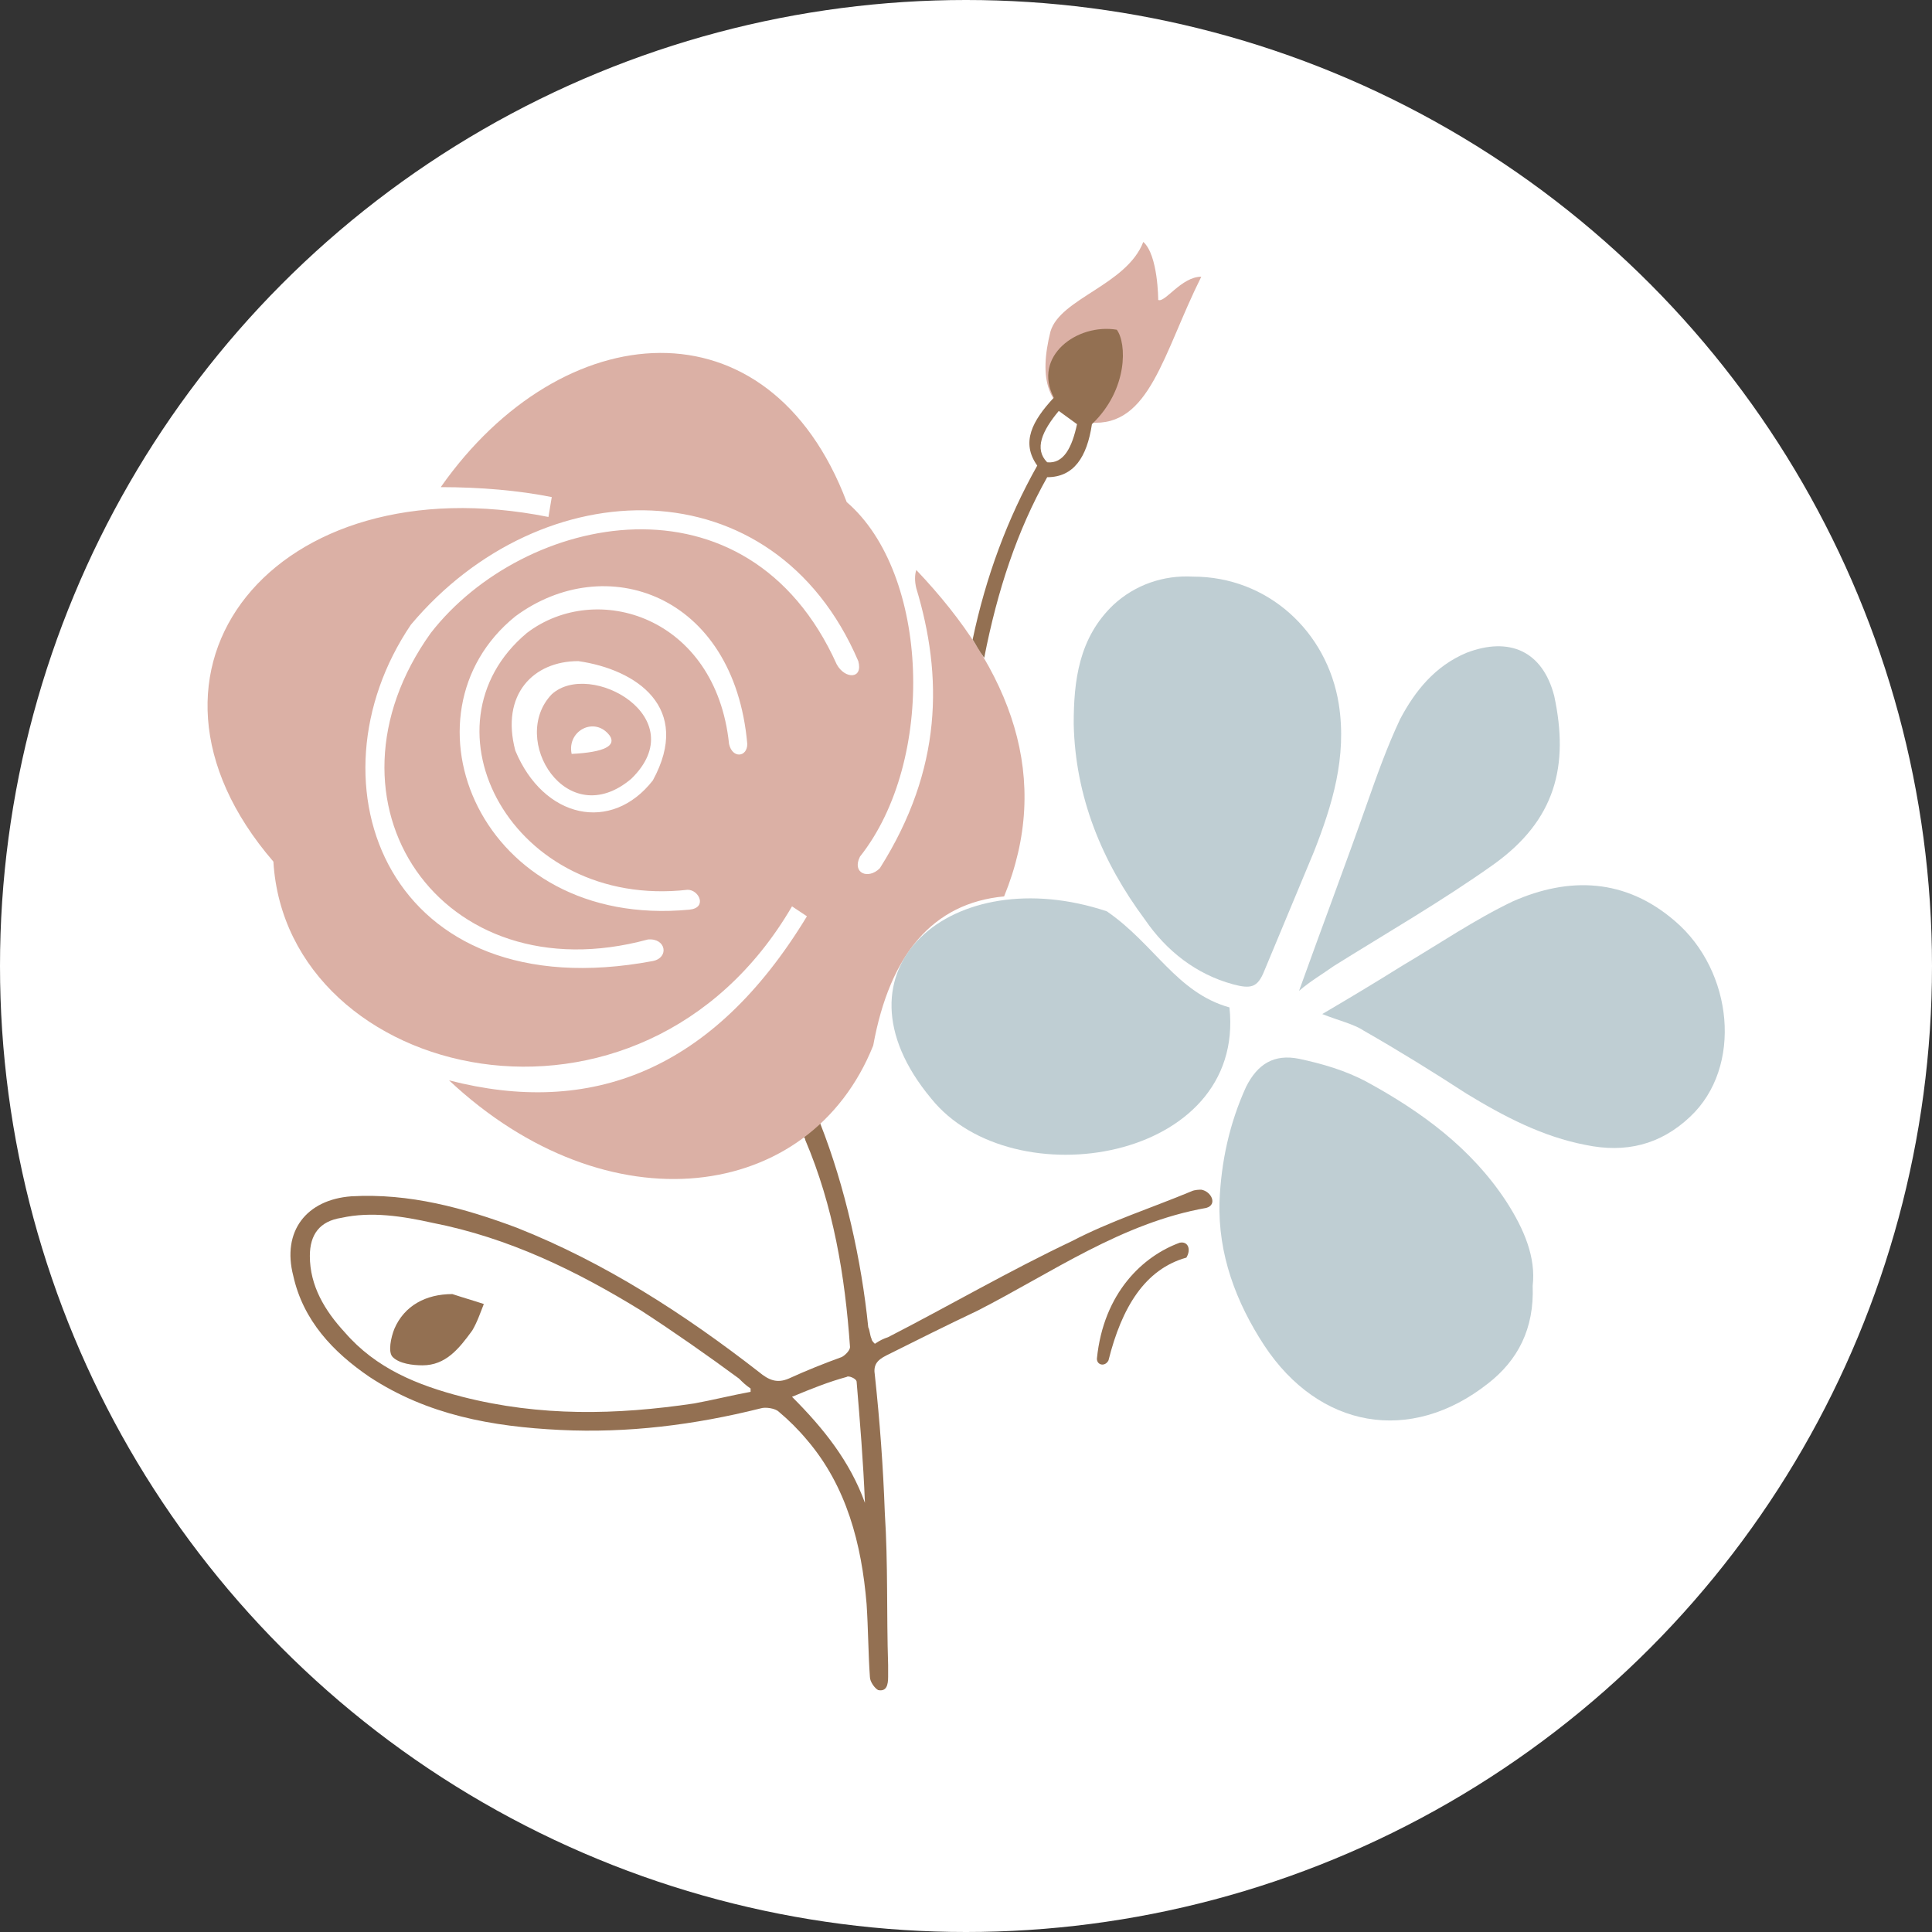
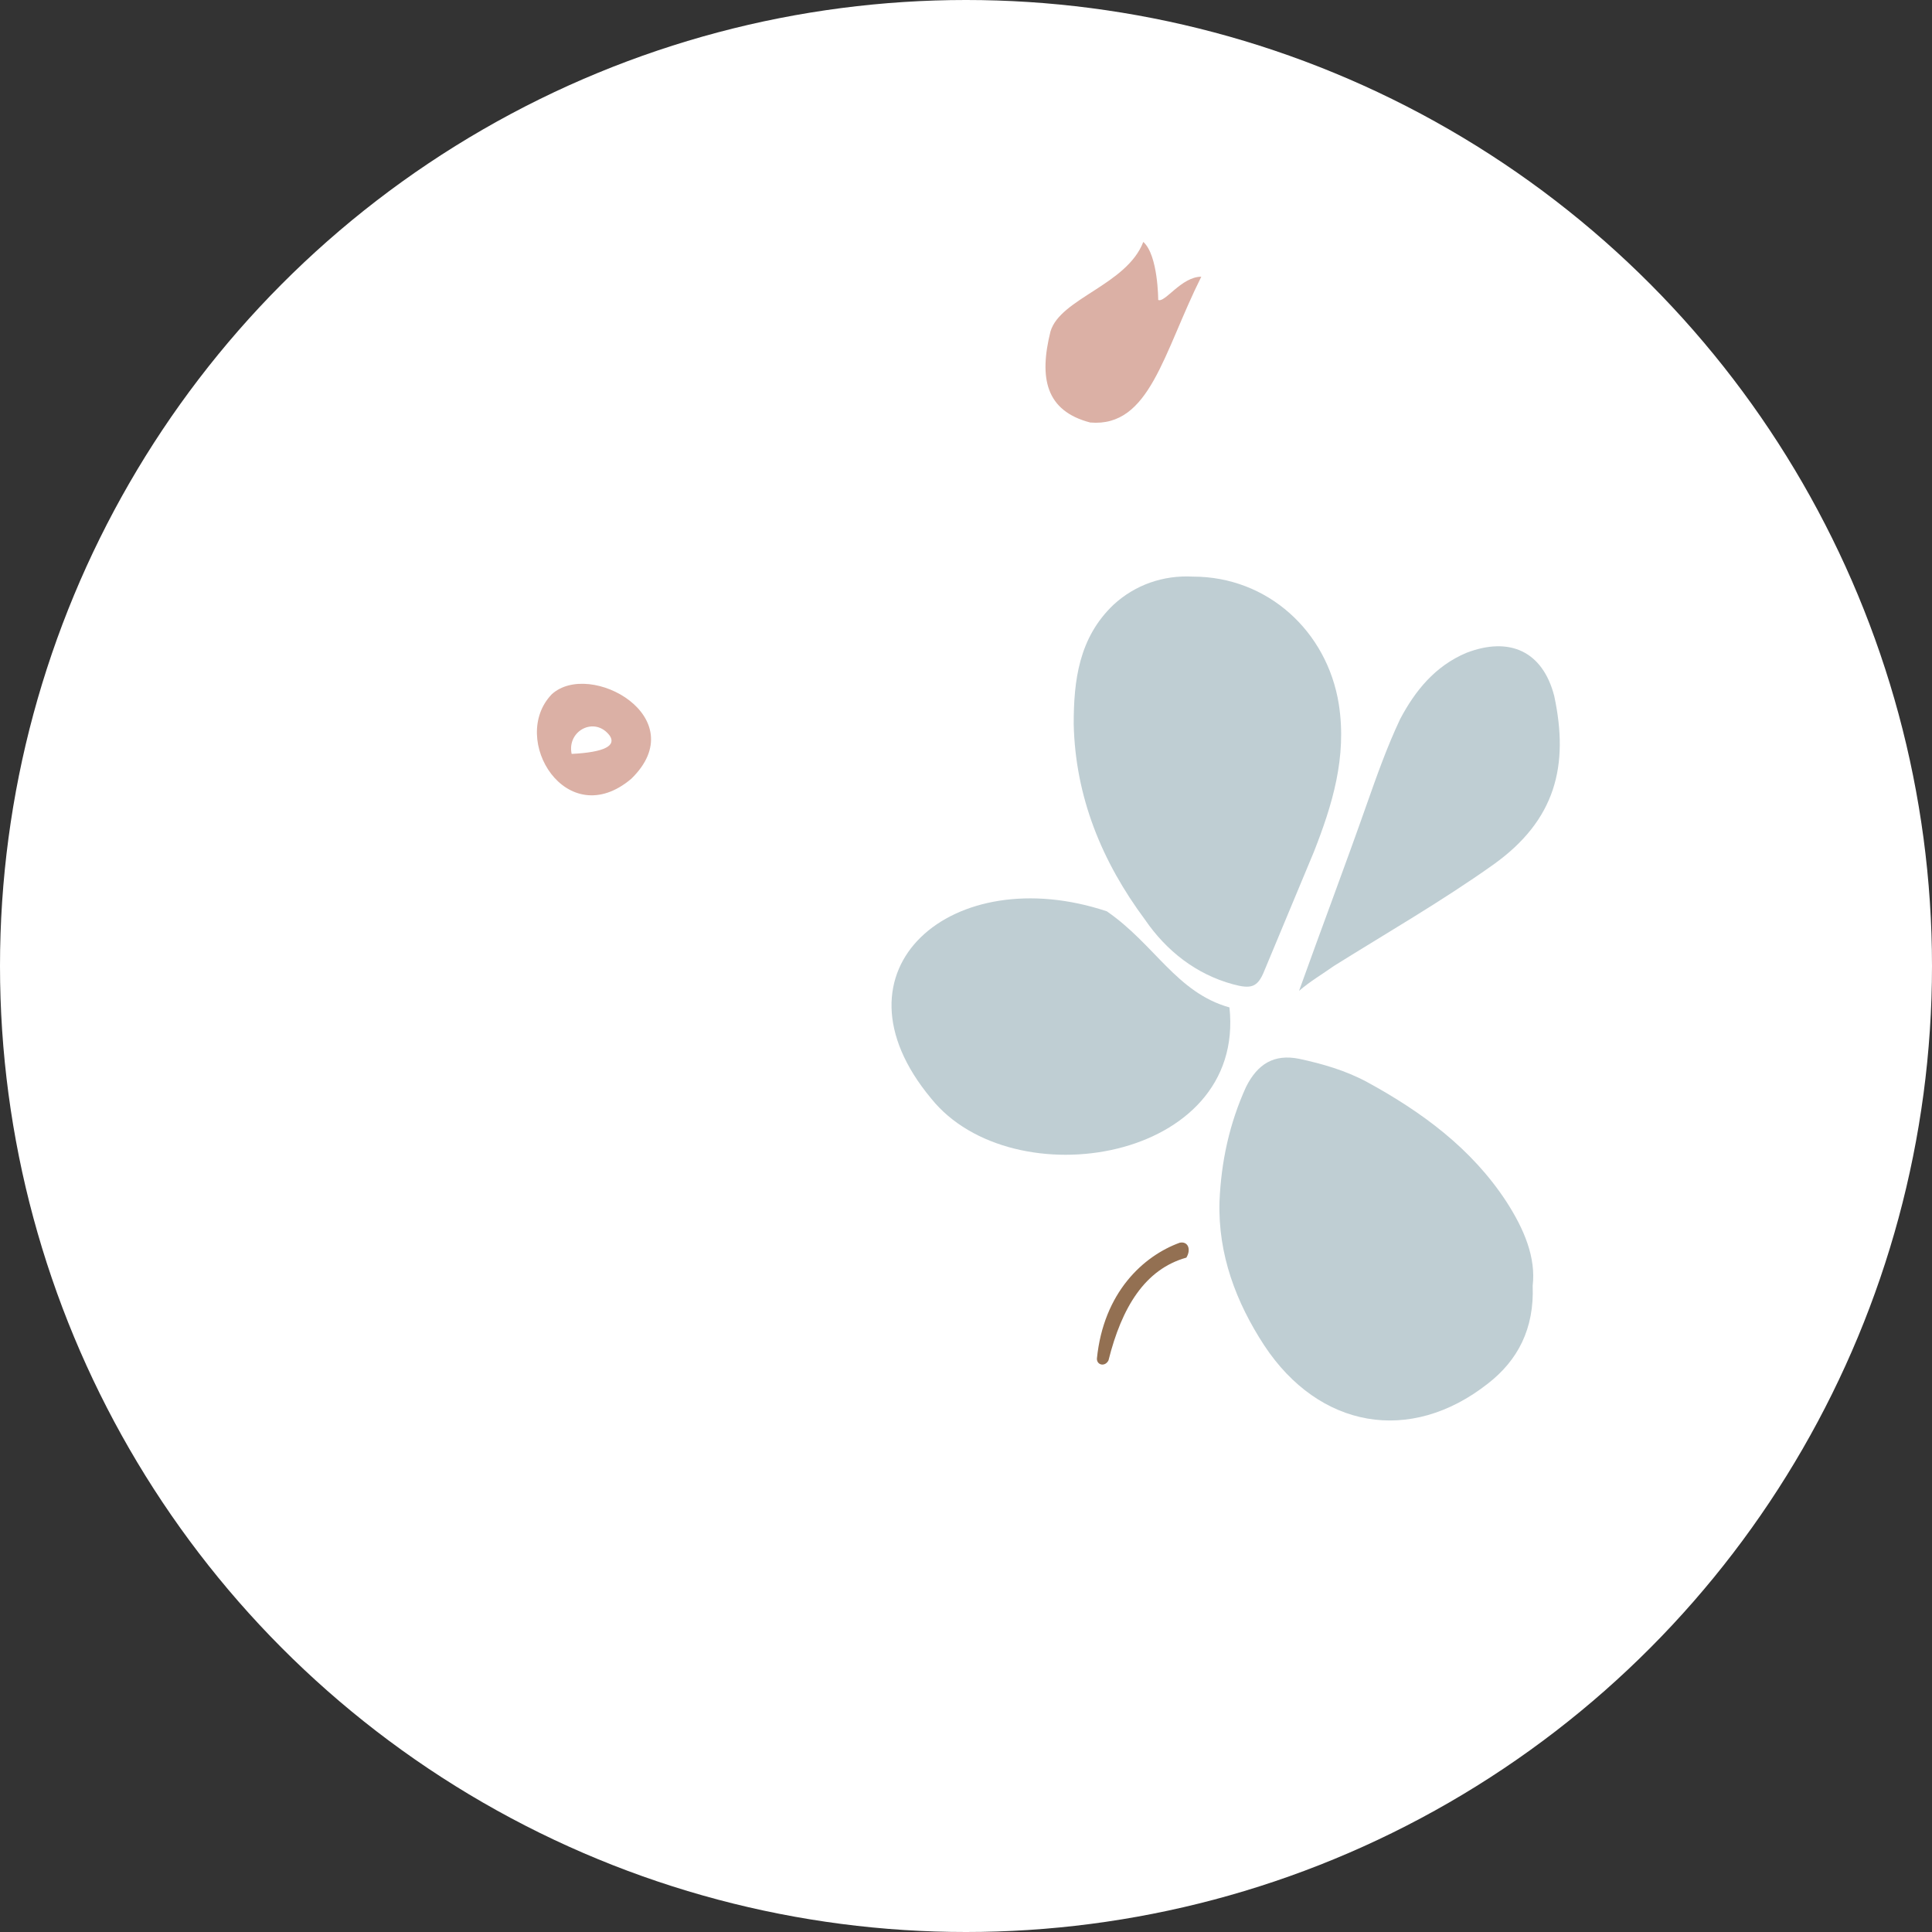
<svg xmlns="http://www.w3.org/2000/svg" id="Capa_1" x="0px" y="0px" viewBox="0 0 116.6 116.6" style="enable-background:new 0 0 116.6 116.6;" xml:space="preserve">
  <rect x="0" y="0" width="116.6" height="116.6" fill="#333333" stroke="none" />
  <style type="text/css">	.st0{fill:#FFFFFF;}	.st1{fill:#434248;}	.st2{fill:#DBB0A5;}	.st3{fill:#937052;}	.st4{fill:#BFCED3;}	.st5{fill:#CC9A8F;}	.st6{fill:#DBB0A5;stroke:#DBB0A5;stroke-miterlimit:10;}	.st7{fill:#DBB0A5;stroke:#DBB0A5;stroke-width:0.471;stroke-miterlimit:10;}	.st8{fill:#DBB0A5;stroke:#DBB0A5;stroke-width:0.5;stroke-miterlimit:10;}	.st9{fill:none;stroke:#4D533E;stroke-width:3.275;stroke-linecap:round;stroke-linejoin:round;stroke-miterlimit:10;}	.st10{fill:#73814F;}	.st11{fill:#4D533E;}	.st12{fill:#798164;}	.st13{fill:none;stroke:#4D533E;stroke-width:1.184;stroke-linecap:round;stroke-linejoin:round;stroke-miterlimit:10;}	.st14{clip-path:url(#SVGID_2_);}	.st15{clip-path:url(#SVGID_4_);fill:#DAAEA3;}	.st16{fill:#F8EFEB;}	.st17{fill:none;stroke:#4D533E;stroke-width:0.88;stroke-linecap:round;stroke-miterlimit:10;}	.st18{fill:none;stroke:#4D533E;stroke-width:0.862;stroke-linecap:round;stroke-miterlimit:10;}	.st19{fill:none;stroke:#4D533E;stroke-width:2.223;stroke-linecap:round;stroke-linejoin:round;stroke-miterlimit:10;}	.st20{fill:none;stroke:#4D533E;stroke-width:0.803;stroke-linecap:round;stroke-linejoin:round;stroke-miterlimit:10;}	.st21{fill:#606E42;}	.st22{fill:#FCB0B0;stroke:#4D533E;stroke-width:1.063;stroke-linecap:round;stroke-linejoin:round;stroke-miterlimit:10;}	.st23{fill:#F5C8B9;stroke:#4D533E;stroke-width:1.063;stroke-linecap:round;stroke-linejoin:round;stroke-miterlimit:10;}	.st24{fill:none;stroke:#4D533E;stroke-width:1.063;stroke-linecap:round;stroke-linejoin:round;stroke-miterlimit:10;}	.st25{fill:#FFDBD1;stroke:#4D533E;stroke-width:1.063;stroke-linecap:round;stroke-linejoin:round;stroke-miterlimit:10;}	.st26{fill:#785C4C;stroke:#4D533E;stroke-width:1.063;stroke-linecap:round;stroke-linejoin:round;stroke-miterlimit:10;}	.st27{fill:#92715E;}	.st28{fill:#B78C77;}	.st29{fill:none;stroke:#4D533E;stroke-width:2.42;stroke-linecap:round;stroke-linejoin:round;stroke-miterlimit:10;}	.st30{fill:#526630;}	.st31{fill:none;stroke:#4D533E;stroke-width:0.875;stroke-linecap:round;stroke-linejoin:round;stroke-miterlimit:10;}	.st32{fill:#CB5E58;stroke:#4D533E;stroke-width:0.912;stroke-linecap:round;stroke-linejoin:round;stroke-miterlimit:10;}	.st33{fill:#CF7D7A;stroke:#4D533E;stroke-width:0.912;stroke-linecap:round;stroke-linejoin:round;stroke-miterlimit:10;}	.st34{fill:#E07171;stroke:#4D533E;stroke-width:0.912;stroke-linecap:round;stroke-linejoin:round;stroke-miterlimit:10;}	.st35{fill:none;stroke:#4D533E;stroke-width:0.912;stroke-linecap:round;stroke-linejoin:round;stroke-miterlimit:10;}	.st36{fill:#785C4C;stroke:#4D533E;stroke-width:0.912;stroke-linecap:round;stroke-linejoin:round;stroke-miterlimit:10;}	.st37{fill:#CB5E58;stroke:#4D533E;stroke-width:0.943;stroke-linecap:round;stroke-linejoin:round;stroke-miterlimit:10;}	.st38{fill:#CF7D7A;stroke:#4D533E;stroke-width:0.943;stroke-linecap:round;stroke-linejoin:round;stroke-miterlimit:10;}	.st39{fill:#E07171;stroke:#4D533E;stroke-width:0.943;stroke-linecap:round;stroke-linejoin:round;stroke-miterlimit:10;}	.st40{fill:none;stroke:#4D533E;stroke-width:0.943;stroke-linecap:round;stroke-linejoin:round;stroke-miterlimit:10;}	.st41{fill:#785C4C;stroke:#4D533E;stroke-width:0.943;stroke-linecap:round;stroke-linejoin:round;stroke-miterlimit:10;}	.st42{fill:#F3C2B2;stroke:#4D533E;stroke-width:1.126;stroke-linecap:round;stroke-linejoin:round;stroke-miterlimit:10;}	.st43{fill:none;stroke:#4D533E;stroke-width:1.126;stroke-linecap:round;stroke-linejoin:round;stroke-miterlimit:10;}	.st44{fill:#F0CCC2;stroke:#4D533E;stroke-width:1.126;stroke-linecap:round;stroke-linejoin:round;stroke-miterlimit:10;}	.st45{fill:#785C4C;stroke:#4D533E;stroke-width:1.126;stroke-linecap:round;stroke-linejoin:round;stroke-miterlimit:10;}	.st46{fill:#F9D500;}</style>
  <circle class="st0" cx="58.3" cy="58.3" r="58.3" />
  <g>
    <path class="st2" d="M69,14.6c0.9,0.8,0.9,3.5,0.9,3.5c0.4,0.2,1.4-1.4,2.6-1.4c-2.3,4.6-3.1,9.1-6.7,8.8c-2.7-0.7-3.1-2.7-2.4-5.5  C64,18,68,17.2,69,14.6z" />
-     <path class="st3" d="M72.5,71.8c-0.1,0-0.4,0-0.6,0.1c-2.4,1-4.9,1.8-7.2,3c-3.8,1.8-7.4,3.9-11.1,5.8c-0.3,0.1-0.5,0.2-0.8,0.4  c-0.1-0.1-0.2-0.2-0.2-0.3c-0.1-0.2-0.1-0.5-0.2-0.7c-0.4-4-1.4-8.5-2.9-12.3c-0.4,0.1-0.6,0.6-1,0.8c0,0,0.1,0.1,0.1,0.2  c1.7,4,2.4,8.2,2.7,12.5c0,0.2-0.3,0.5-0.5,0.6c-1.1,0.4-2.1,0.8-3.2,1.3c-0.7,0.3-1.2,0.1-1.8-0.4c-4.5-3.5-9.3-6.6-14.6-8.7  c-3.2-1.2-6.5-2.1-10-1.9c-2.7,0.2-4.2,2.1-3.5,4.8c0.6,2.7,2.4,4.6,4.6,6.1c3.5,2.3,7.4,3,11.5,3.2c4.1,0.2,8.1-0.3,12.1-1.3  c0.3-0.1,0.9,0,1.1,0.2c0.6,0.5,1.2,1.1,1.7,1.7c2.4,2.8,3.3,6.3,3.6,9.9c0.1,1.5,0.1,3,0.2,4.4c0,0.3,0.3,0.7,0.5,0.8  c0.5,0.1,0.6-0.3,0.6-0.8c0-0.2,0-0.4,0-0.7c-0.1-3.1,0-6.1-0.2-9.2c-0.1-2.8-0.3-5.5-0.6-8.3c-0.1-0.6,0.1-0.9,0.7-1.2  c1.8-0.9,3.6-1.8,5.5-2.7c4.5-2.3,8.7-5.3,13.8-6.2C73.5,72.7,73.1,71.9,72.5,71.8z M45.3,84c-1.1,0.2-2.3,0.5-3.4,0.7  c-4.7,0.7-9.3,0.8-14-0.4c-2.7-0.7-5.2-1.7-7.1-3.9c-1.2-1.3-2.1-2.8-2.1-4.6c0-1.3,0.6-2.1,1.9-2.3c1.8-0.4,3.7-0.1,5.5,0.3  c4.6,0.9,8.7,2.9,12.6,5.3c2,1.3,4,2.7,5.9,4.1c0.2,0.2,0.4,0.4,0.7,0.6C45.3,83.8,45.3,83.9,45.3,84z M51.7,83.4  c0.2,2.4,0.4,4.8,0.5,7.3c-0.9-2.5-2.5-4.5-4.4-6.4c1.2-0.5,2.2-0.9,3.3-1.2C51.2,83,51.7,83.2,51.7,83.4z" />
    <path class="st4" d="M92.5,77.6c0.1,2.6-0.9,4.5-2.7,5.9c-4.7,3.7-10.2,2.7-13.5-2.3c-1.7-2.6-2.8-5.5-2.7-8.7  c0.1-2.4,0.6-4.7,1.6-6.9c0.7-1.4,1.7-2,3.2-1.7c1.4,0.3,2.8,0.7,4.1,1.4c3.3,1.8,6.3,4,8.4,7.2C92,74.2,92.7,75.9,92.5,77.6z" />
    <path class="st4" d="M72,34.8c4.5,0,8.1,3.3,8.8,7.7c0.5,3.2-0.4,6.1-1.5,8.9c-1,2.4-2,4.8-3,7.2c-0.4,1-0.8,1.1-1.9,0.8  c-2.2-0.6-4-2-5.3-3.9c-2.6-3.5-4.2-7.4-4.3-11.8c0-2.6,0.3-5.2,2.4-7.2C68.5,35.3,70.2,34.7,72,34.8z" />
-     <path class="st4" d="M79.8,61.2c1.7-1,3.2-1.9,4.8-2.9c2.2-1.3,4.4-2.8,6.7-3.9c3.4-1.5,6.8-1.4,9.8,1.2c3.5,3,4.1,8.8,0.9,11.8  c-1.8,1.7-3.9,2.2-6.3,1.7c-2.6-0.5-4.9-1.7-7.2-3.1c-2-1.3-4.1-2.6-6.2-3.8C81.7,61.8,80.8,61.6,79.8,61.2z" />
    <path class="st4" d="M78.4,59.8c1.4-3.9,2.8-7.6,4.1-11.3c0.6-1.7,1.2-3.4,2-5.1c0.9-1.7,2.1-3.2,4-4c2.6-1,4.6-0.1,5.3,2.6  c0.9,4.2,0.1,7.5-3.7,10.2c-3.1,2.2-6.4,4.1-9.6,6.1C79.8,58.8,79.1,59.2,78.4,59.8z" />
-     <path class="st3" d="M27.3,78.1c0.6,0.2,1.3,0.4,1.9,0.6c-0.2,0.5-0.4,1.1-0.7,1.6c-0.8,1.1-1.6,2.1-3,2.1c-0.6,0-1.4-0.1-1.8-0.5  c-0.3-0.3-0.1-1.2,0.1-1.7C24.4,78.8,25.7,78.1,27.3,78.1z" />
-     <path class="st2" d="M55.3,34.4c-0.1,0.3-0.1,0.7,0,1.1c1.6,5.3,1.6,10.9-2.2,16.9c-0.7,0.7-1.7,0.3-1.2-0.7  c4.6-5.8,4.2-17.1-0.8-21.4C46.4,17.9,33.9,19,26.6,29.4c2.4,0,4.7,0.2,6.7,0.6l-0.2,1.2c-16.5-3.3-26.6,9.2-16.6,20.8  c0.8,13.3,22.2,18.3,31.3,2.7l0.9,0.6c-5.7,9.4-13.1,12.1-21.6,9.9c9.6,9,21.8,7.4,25.6-2.1c1-5.5,3.6-8.6,7.9-9  C63.5,47,61.1,40.5,55.3,34.4z M44,44.9c-0.8-7.7-8-9.9-12.2-6.7c-6.7,5.6-0.9,16.7,9.7,15.5c0.7,0,1.2,1.1,0.1,1.2  c-12.7,1.2-17.8-11.8-10.5-17.7c5.4-4,13.2-1.4,14,7.7C45.1,45.7,44.2,45.8,44,44.9z M39.4,47.1c-2.5,3.2-6.6,2.3-8.3-1.8  c-0.9-3.4,1.1-5.4,3.8-5.4C38.4,40.4,41.8,42.7,39.4,47.1z M50.5,40.1c-5.4-12-18.9-9.1-24.5-1.9c-7.3,10.2,0.6,21.9,13.1,18.5  c1.1-0.1,1.3,1.1,0.3,1.3C23.4,61,18.3,47.3,24.8,37.7c7.9-9.4,21.9-9.7,27,2.2C52.1,41,51,41,50.5,40.1z" />
    <path class="st2" d="M33.3,41.9c-2.6,2.7,0.9,8.4,4.8,5.1C41.9,43.3,35.6,39.8,33.3,41.9z M34.5,45.5c-0.3-1.4,1.4-2.3,2.3-1.1  C37.2,45,36.5,45.4,34.5,45.5z" />
    <path class="st4" d="M74.2,60.8c-3.2-0.9-4.5-3.8-7.4-5.8c-9.3-3.1-17.1,3.5-10.6,11.3C61.1,72.4,75.2,70.1,74.2,60.8z" />
-     <path class="st3" d="M67.4,19.9c-2.4-0.4-5.1,1.6-3.8,4.1c-1.3,1.4-2,2.7-1,4.1c-1.8,3.2-3.1,6.7-3.9,10.5c0.2,0.3,0.4,0.7,0.7,1.1  c0.8-4.1,2-7.7,3.8-10.9c1.6,0,2.4-1.2,2.7-3.2C68.1,23.5,68,20.7,67.4,19.9z M63.2,27.9c-0.8-0.8-0.3-1.9,0.7-3.1l1.1,0.8  C64.7,27,64.2,28,63.2,27.9z" />
    <path class="st3" d="M71.2,75c-2.2,0.8-4.6,3-5,7c0,0.4,0.5,0.5,0.7,0.1c0.8-3.2,2.2-5.5,4.7-6.2C71.9,75.4,71.7,74.9,71.2,75z" />
  </g>
</svg>